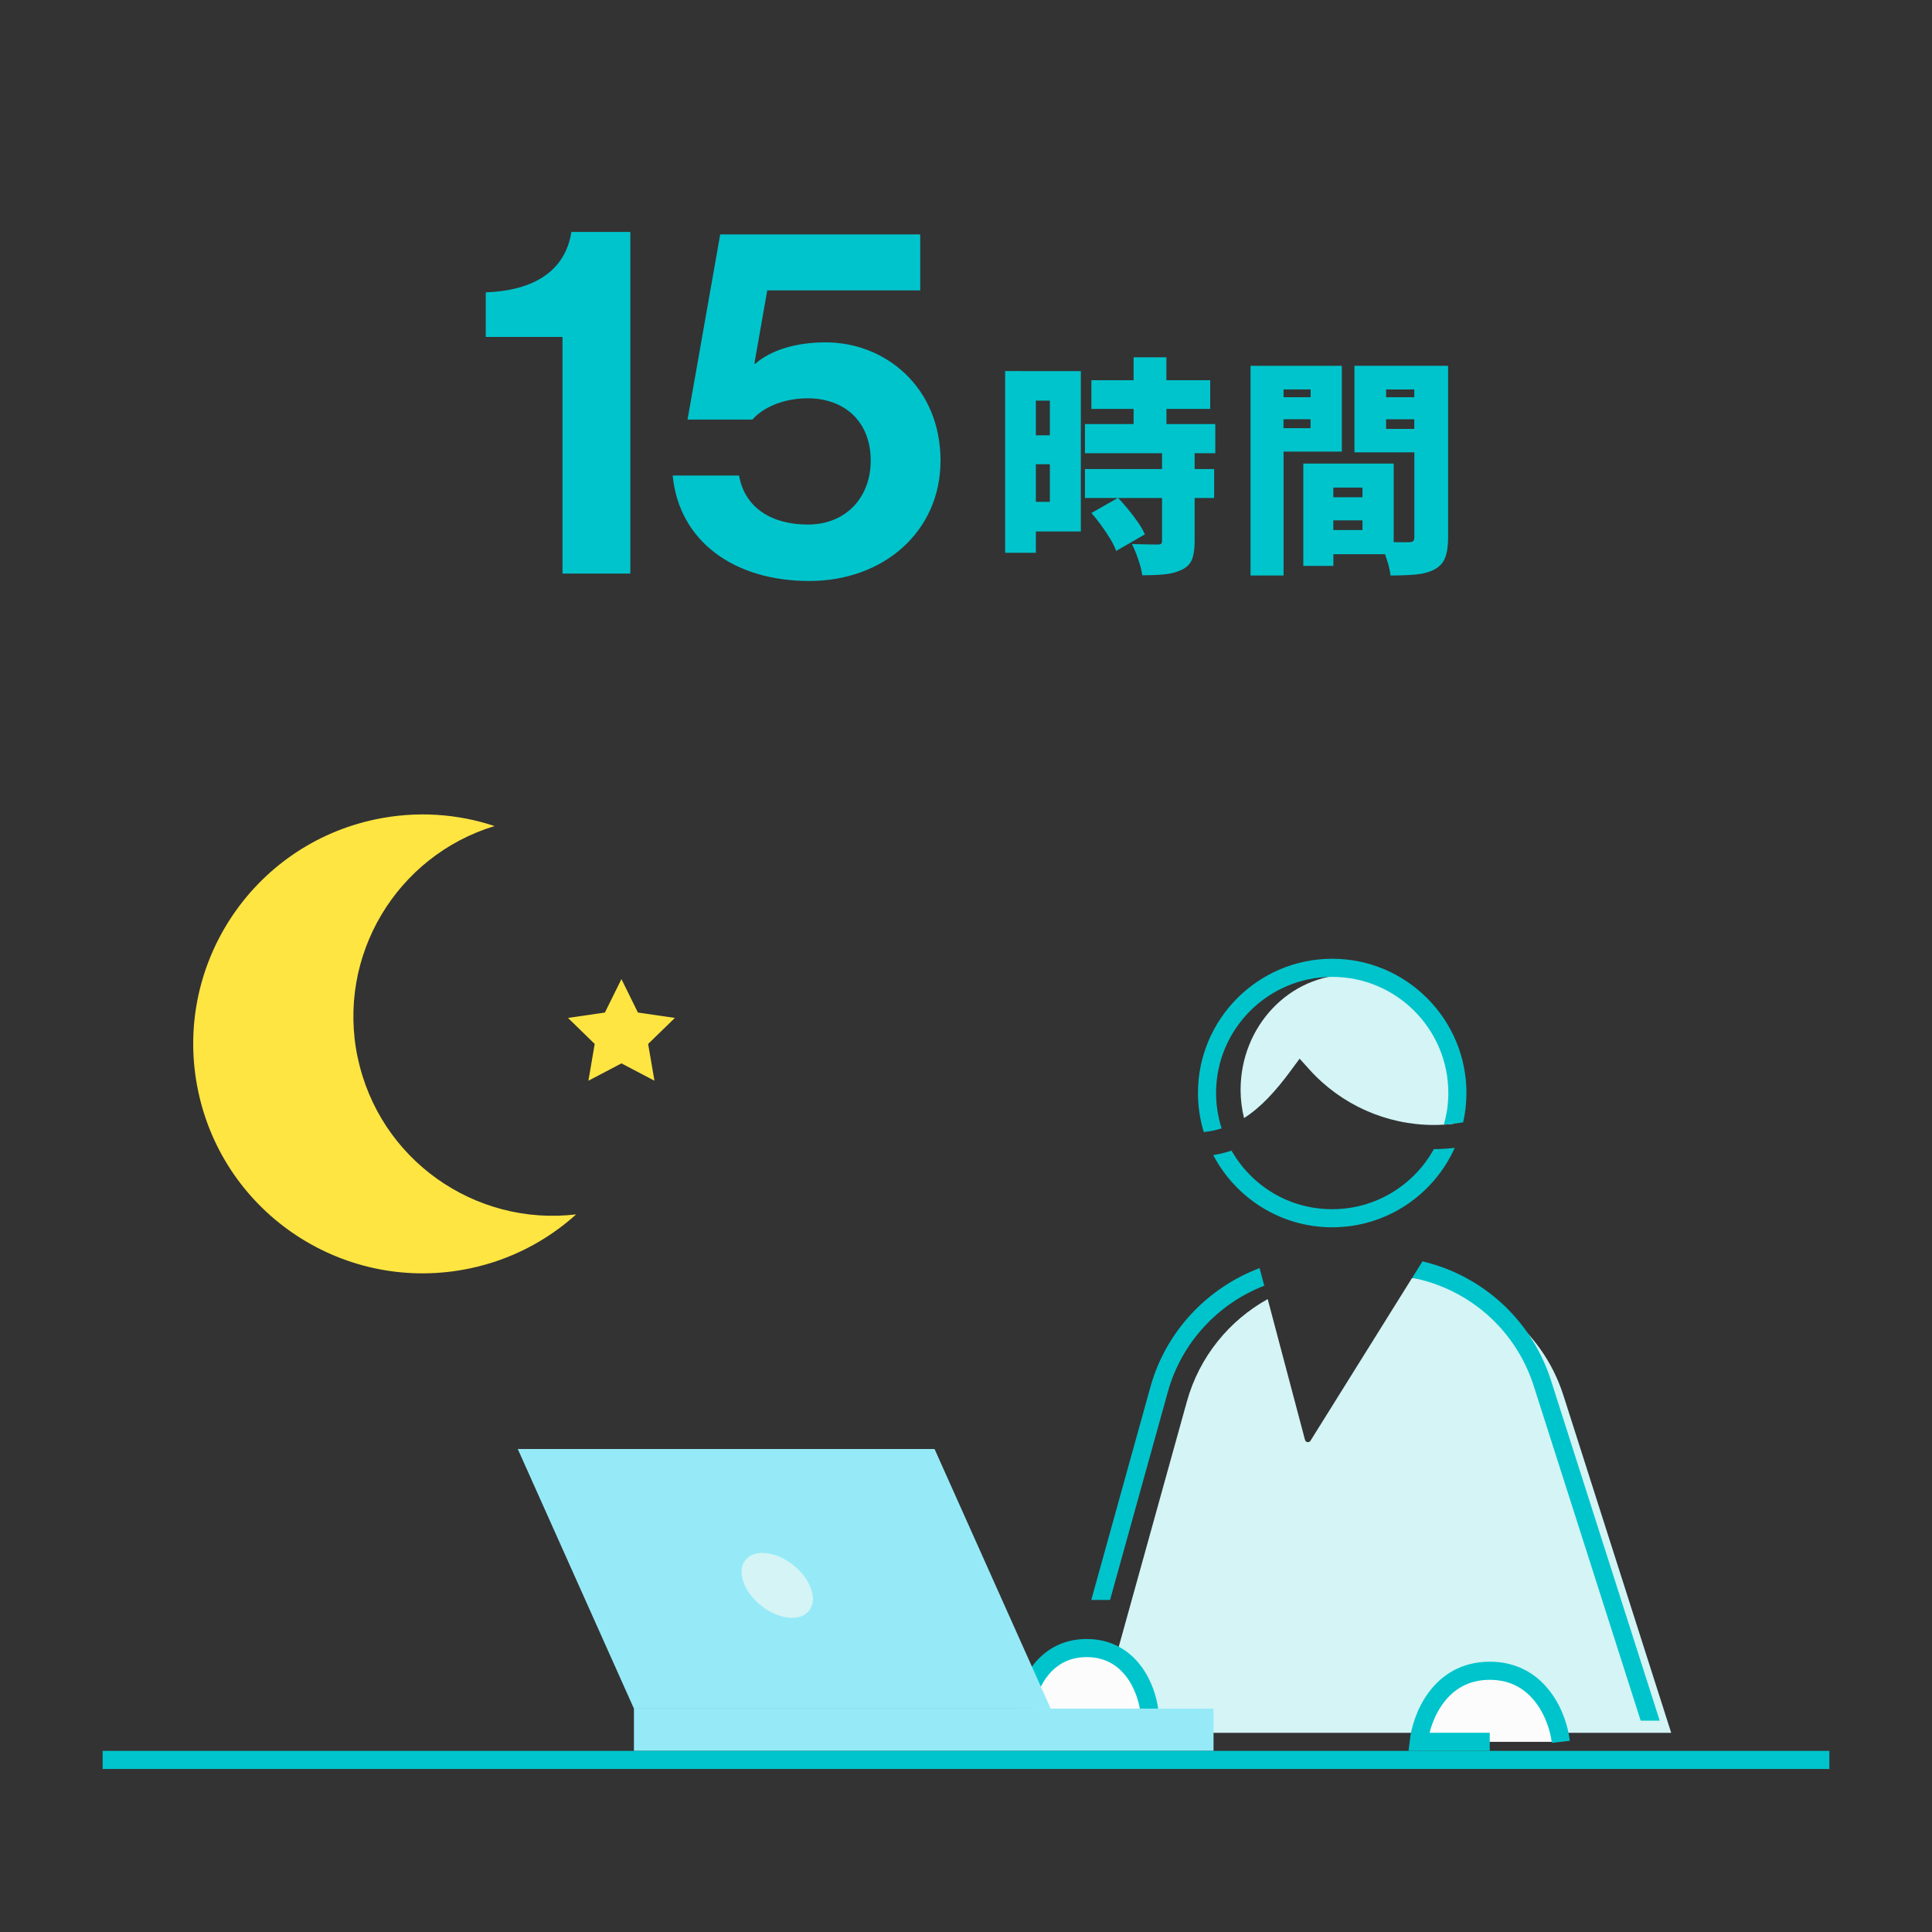
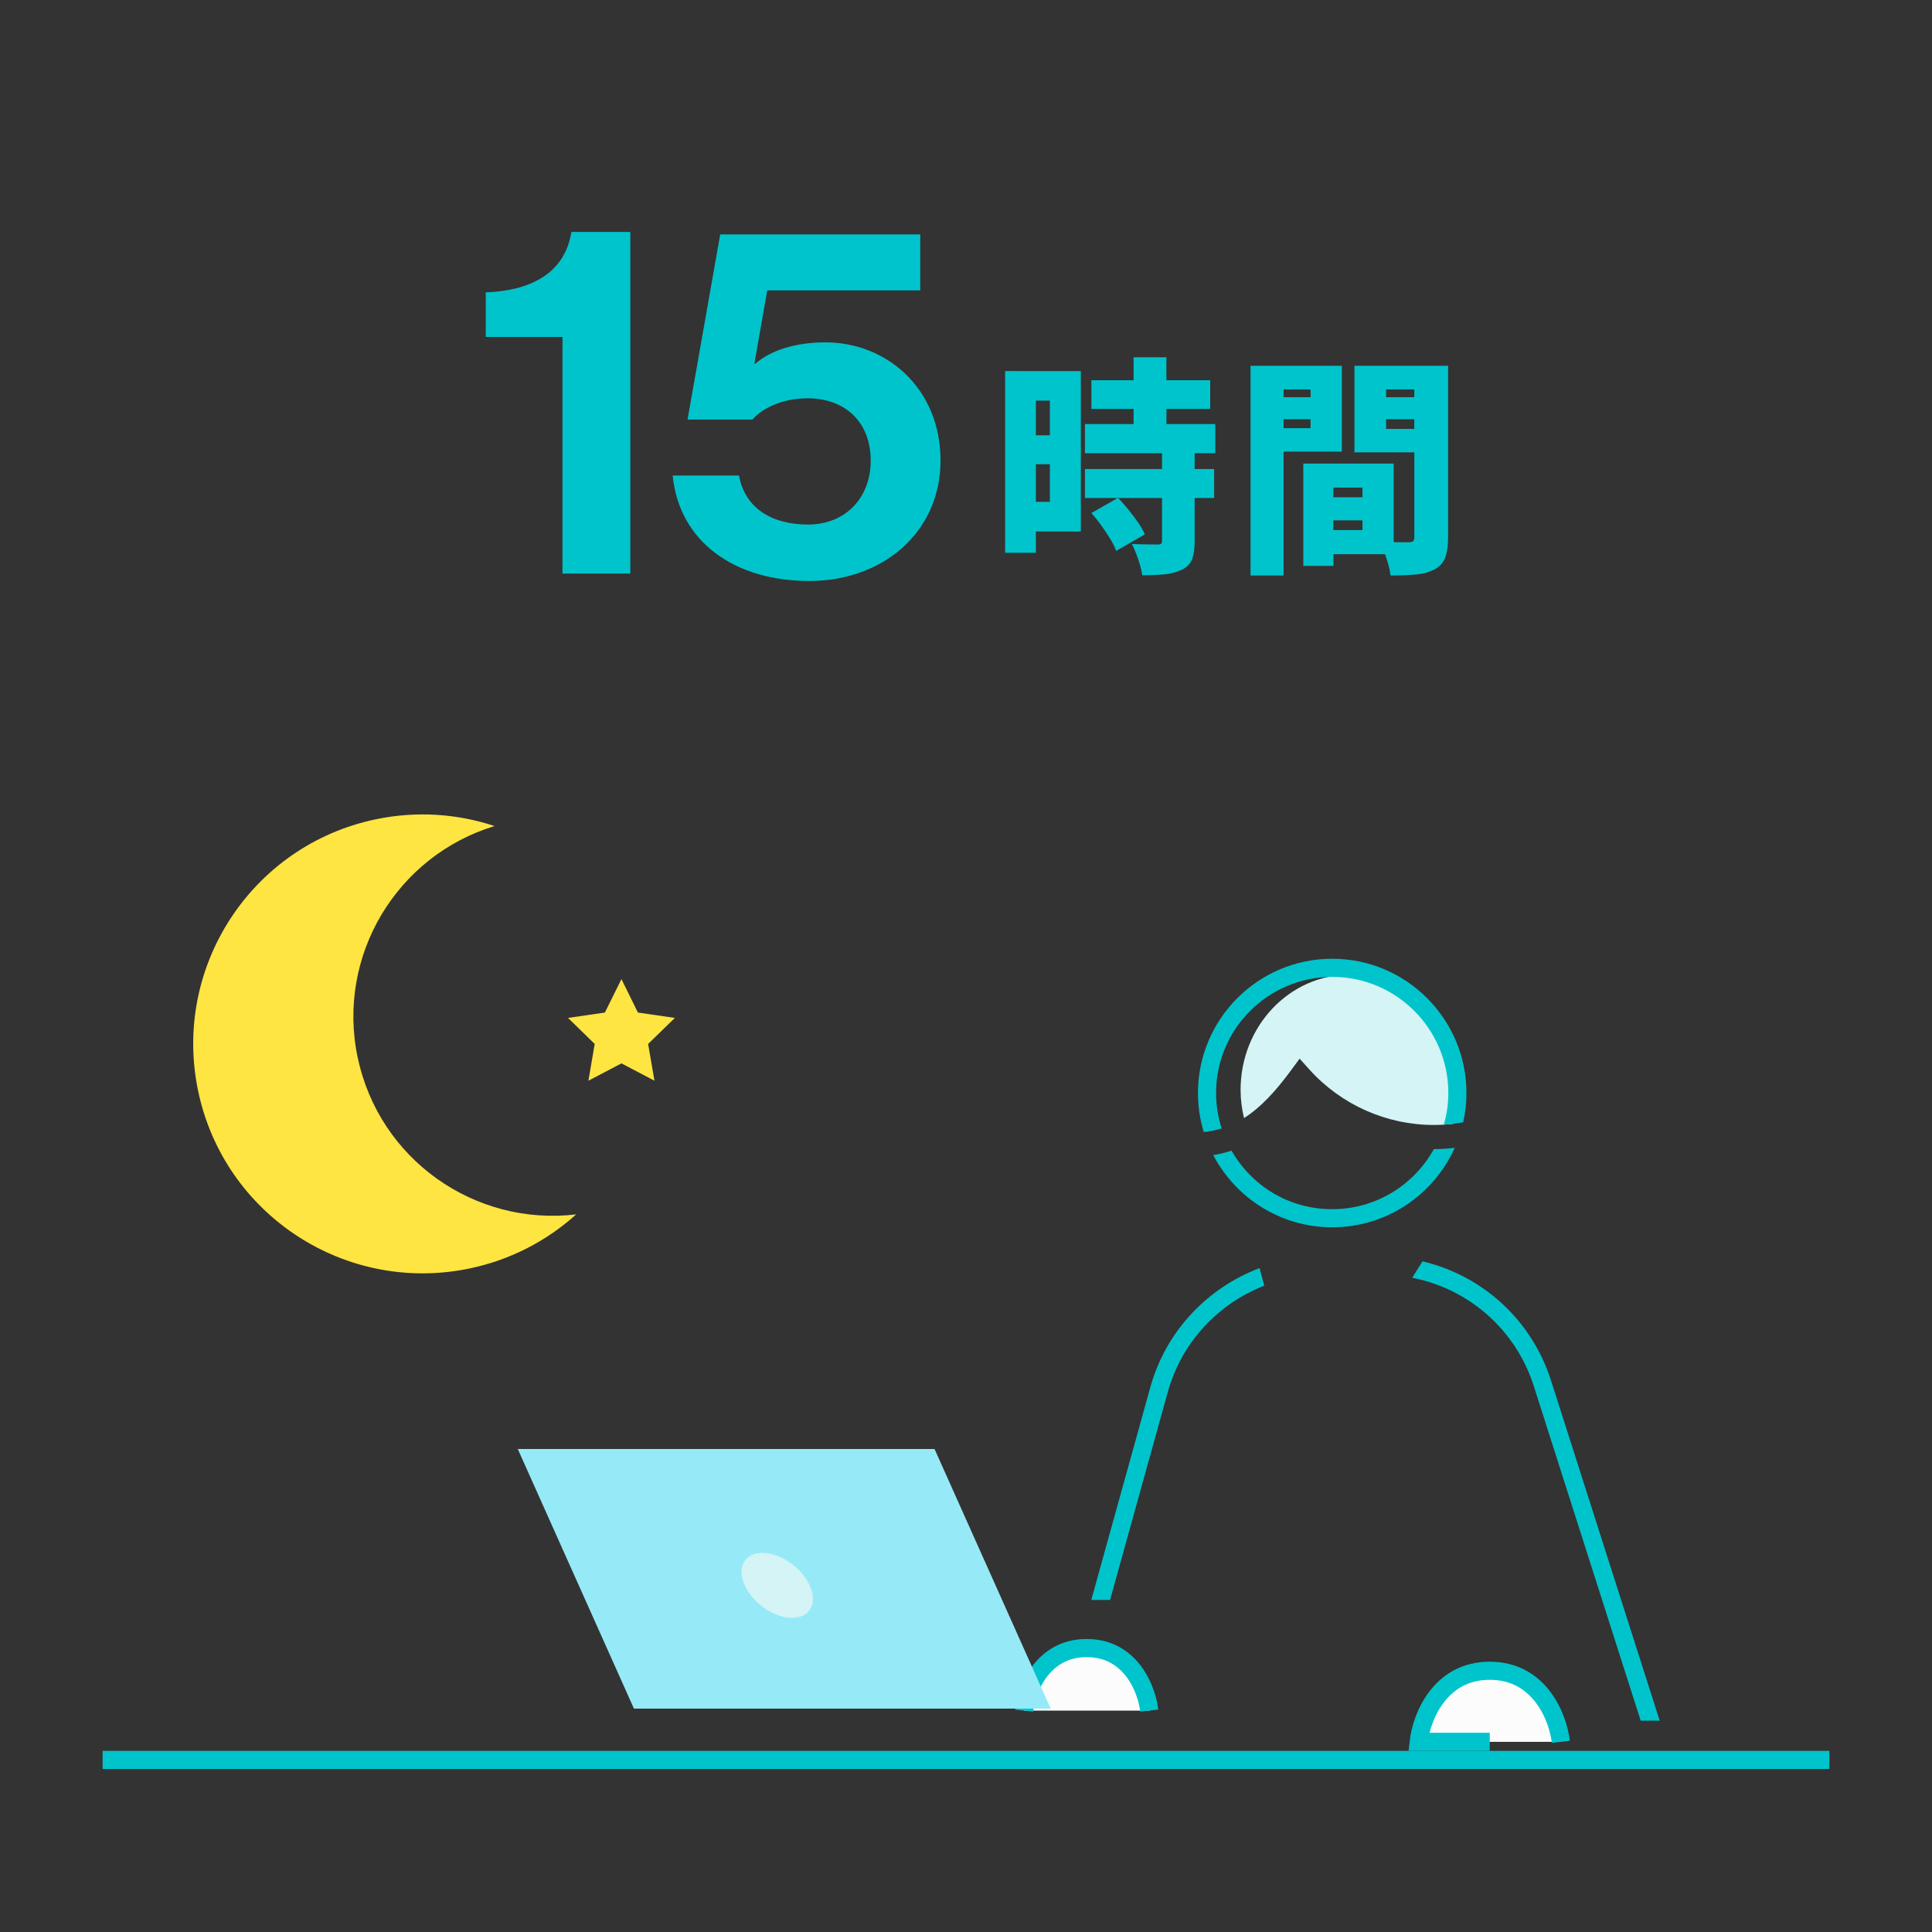
<svg xmlns="http://www.w3.org/2000/svg" width="320" height="320" viewBox="0 0 320 320" fill="none">
  <rect x="0" y="0" width="320" height="320" fill="#333333" stroke="none" />
  <g clip-path="url(#clip0_4385_2745)">
-     <path d="M276.8 287L258.95 231.12C255.41 220.02 245.39 212.35 233.87 211.69L217.06 238.63C216.83 239 216.26 238.92 216.15 238.49L209.97 215.17C203.57 218.73 198.64 224.73 196.58 232.15L181.34 287.01H276.79L276.8 287Z" fill="#D4F4F5" />
    <path d="M59.24 175.16C55.7 158.29 65.73 141.73 81.92 136.82C75.76 134.78 69.01 134.28 62.2 135.71C41.66 140.02 28.51 160.17 32.82 180.71C37.13 201.25 57.28 214.4 77.82 210.09C84.62 208.66 90.61 205.49 95.43 201.14C78.63 203.15 62.79 192.03 59.25 175.16H59.24Z" fill="#FFE541" />
    <path d="M102.93 176.13L108.4 179L107.35 172.91L111.78 168.6L105.66 167.71L102.93 162.17L100.19 167.71L94.08 168.6L98.5 172.91L97.46 179L102.93 176.13Z" fill="#FFE541" />
    <path d="M213.8 177.32L215.26 175.35L216.9 177.17C222.15 182.99 229.65 186.33 237.48 186.33C238.58 186.33 239.67 186.26 240.74 186.14C241.16 184.51 241.4 182.81 241.4 181.05C241.4 173.62 237.48 167.12 231.6 163.46C229.17 162.18 226.44 161.44 223.54 161.44C213.57 161.44 205.48 169.98 205.48 180.52C205.48 182.14 205.69 183.7 206.05 185.19C208.85 183.41 211.29 180.72 213.8 177.33V177.32Z" fill="#D4F4F5" />
    <path d="M169.63 283.33H190.35C189.97 279.88 187.36 272.97 179.99 272.97C172.62 272.97 170.02 279.88 169.63 283.33Z" fill="#FCFCFC" />
    <path d="M169.63 283.33C170.01 279.88 172.62 272.97 179.99 272.97C187.36 272.97 189.96 279.88 190.35 283.33" stroke="#00C4CC" stroke-width="3" />
-     <path d="M201 283H105V290H201V283Z" fill="#96EAF7" />
+     <path d="M201 283H105H201V283Z" fill="#96EAF7" />
    <path d="M174.03 283H105L85.76 240H154.79L174.03 283Z" fill="#96EAF7" />
    <path d="M133.999 266.794C135.478 264.942 134.318 261.559 131.408 259.236C128.499 256.914 124.943 256.532 123.465 258.384C121.986 260.236 123.146 263.619 126.056 265.942C128.965 268.264 132.521 268.646 133.999 266.794Z" fill="#D4F4F5" />
    <path d="M208.62 210.04C199.99 213.3 193.1 220.5 190.54 229.74L180.75 265H183.86L193.43 230.54C195.71 222.33 201.77 215.92 209.4 212.95L208.63 210.04H208.62Z" fill="#00C4CC" />
    <path d="M303 290H17V293H303V290Z" fill="#00C4CC" />
    <path d="M234.98 288.5H258.52C258.08 284.58 255.12 276.73 246.75 276.73C238.38 276.73 235.42 284.58 234.98 288.5Z" fill="#FCFCFC" />
    <path d="M246.75 288.5H234.98C235.42 284.58 238.38 276.73 246.75 276.73C255.12 276.73 258.08 284.58 258.52 288.5" stroke="#00C4CC" stroke-width="3" />
    <path d="M220.66 203.28C229.69 203.28 237.47 197.87 240.95 190.12C239.81 190.25 238.66 190.33 237.49 190.33C234.21 196.26 227.9 200.28 220.66 200.28C213.42 200.28 207.3 196.37 203.98 190.58C203.03 190.9 202.02 191.15 200.95 191.32C204.67 198.42 212.1 203.28 220.66 203.28Z" fill="#00C4CC" />
    <path d="M202.34 186.9C201.75 185.05 201.42 183.08 201.42 181.04C201.42 170.43 210.05 161.8 220.66 161.8C231.27 161.8 239.89 170.43 239.89 181.04C239.89 182.86 239.62 184.61 239.15 186.27C240.24 186.2 241.3 186.08 242.35 185.89C242.7 184.33 242.89 182.71 242.89 181.04C242.89 168.78 232.92 158.8 220.66 158.8C208.4 158.8 198.42 168.77 198.42 181.04C198.42 183.29 198.76 185.46 199.38 187.5C200.42 187.39 201.4 187.19 202.34 186.9Z" fill="#00C4CC" />
    <path d="M254.04 229.57L271.75 285H274.9L256.9 228.66C253.69 218.6 245.53 211.26 235.61 208.92L233.91 211.64C243.28 213.47 251.05 220.21 254.04 229.57Z" fill="#00C4CC" />
    <path d="M169.06 61.46H166.48V91.56H171.57V88.03H179.02V61.47H169.06V61.46ZM171.57 83.12V76.89H173.89V83.12H171.57ZM173.89 66.36V72.1H171.57V66.36H173.89Z" fill="#00C4CC" />
    <path d="M182.42 87.05C182.96 87.8 183.46 88.54 183.9 89.27C184.34 90 184.67 90.66 184.87 91.25L189.62 88.51C189.37 87.9 188.99 87.24 188.5 86.53C188.01 85.82 187.47 85.11 186.89 84.4C186.31 83.69 185.74 83.04 185.18 82.46L180.77 84.97C181.33 85.6 181.88 86.29 182.42 87.04V87.05Z" fill="#00C4CC" />
    <path d="M193.19 67.73H200.45V62.98H193.19V59.18H187.76V62.98H180.77V67.73H187.76V70.24H179.7V75.07H192.47V77.69H179.7V82.48H192.47V89.59C192.47 89.84 192.41 90.01 192.3 90.08C192.19 90.16 191.99 90.19 191.71 90.19C191.43 90.19 190.86 90.19 190 90.17C189.14 90.15 188.3 90.14 187.49 90.11C187.84 90.82 188.19 91.67 188.53 92.66C188.87 93.65 189.09 94.52 189.2 95.28C190.57 95.28 191.79 95.23 192.87 95.13C193.95 95.03 194.9 94.77 195.74 94.37C196.58 93.96 197.14 93.39 197.43 92.66C197.72 91.92 197.87 90.94 197.87 89.7V82.48H201.1V77.69H197.87V75.07H201.29V70.24H193.2V67.73H193.19Z" fill="#00C4CC" />
    <path d="M222.25 74.8V60.59H207.13V95.32H212.6V74.8H222.25ZM212.59 70.92V69.44H217.07V70.92H212.59ZM217.08 64.5V65.79H212.6V64.5H217.08Z" fill="#00C4CC" />
    <path d="M237.26 60.59H224.34V74.92H234.26V88.94C234.26 89.27 234.2 89.5 234.07 89.62C233.94 89.75 233.7 89.81 233.35 89.81H232.21C231.79 89.81 231.33 89.81 230.84 89.8V76.78H215.87V93.73H220.85V91.79H229.41C229.6 92.36 229.79 92.93 229.95 93.5C230.14 94.18 230.26 94.79 230.31 95.32C231.98 95.32 233.41 95.26 234.58 95.15C235.76 95.04 236.78 94.75 237.64 94.29C238.48 93.83 239.05 93.19 239.37 92.35C239.69 91.51 239.85 90.4 239.85 89.01V60.59H237.27H237.26ZM225.67 80.76V82.36H220.84V80.76H225.67ZM220.84 87.79V86.19H225.67V87.79H220.84ZM234.25 64.5V65.79H229.58V64.5H234.25ZM229.58 71.04V69.44H234.25V71.04H229.58Z" fill="#00C4CC" />
    <path d="M134.05 96.23C121.586 96.23 112.484 89.67 111.418 78.764H122.406C123.39 84.258 127.982 86.882 133.804 86.882C140.2 86.882 144.218 82.29 144.218 76.304C144.218 69.662 139.708 65.972 133.804 65.972C129.54 65.972 126.26 67.612 124.62 69.498H113.878L119.29 38.83H152.418V48.096H127.08L124.948 60.232H125.112C127.572 58.1 131.59 56.706 136.756 56.706C146.678 56.706 155.78 64.168 155.78 76.304C155.78 88.03 146.35 96.23 134.05 96.23Z" fill="#00C4CC" />
    <path d="M93.165 95V55.804H80.455V48.424C87.343 48.178 93.493 45.636 94.641 38.42H104.399V95H93.165Z" fill="#00C4CC" />
  </g>
  <defs>
    <clipPath id="clip0_4385_2745">
      <rect width="320" height="320" fill="white" />
    </clipPath>
  </defs>
</svg>